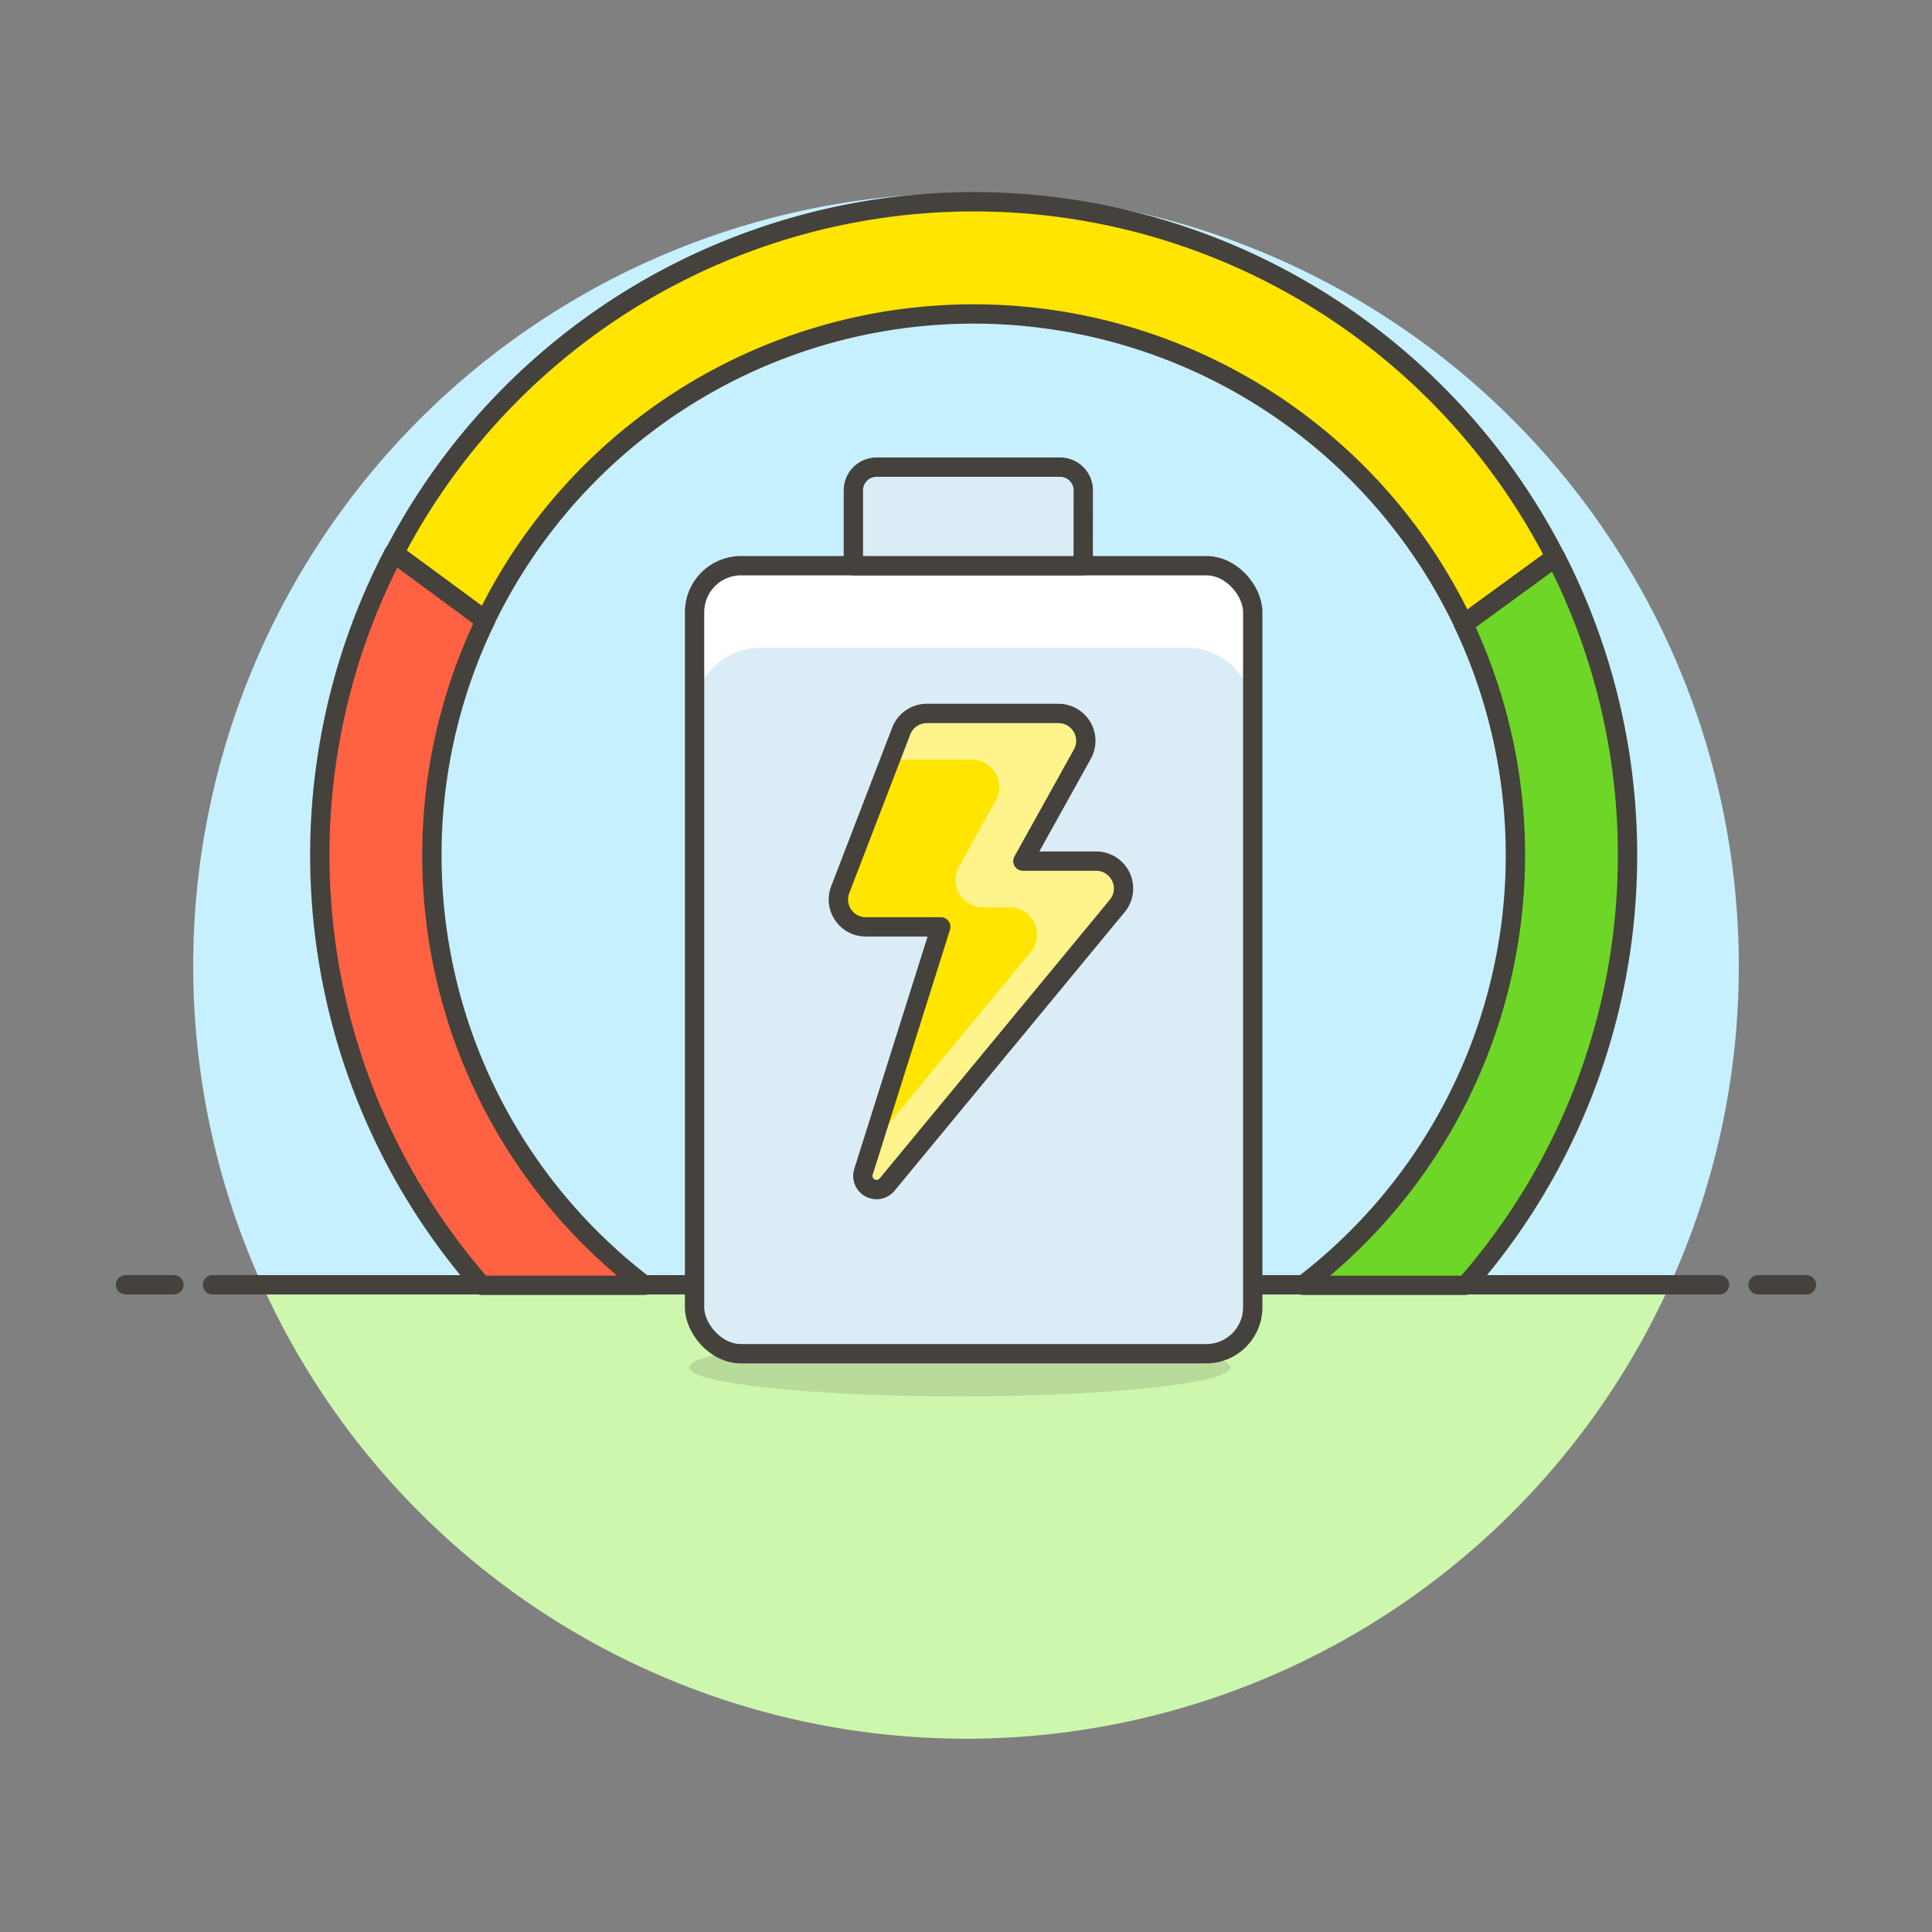
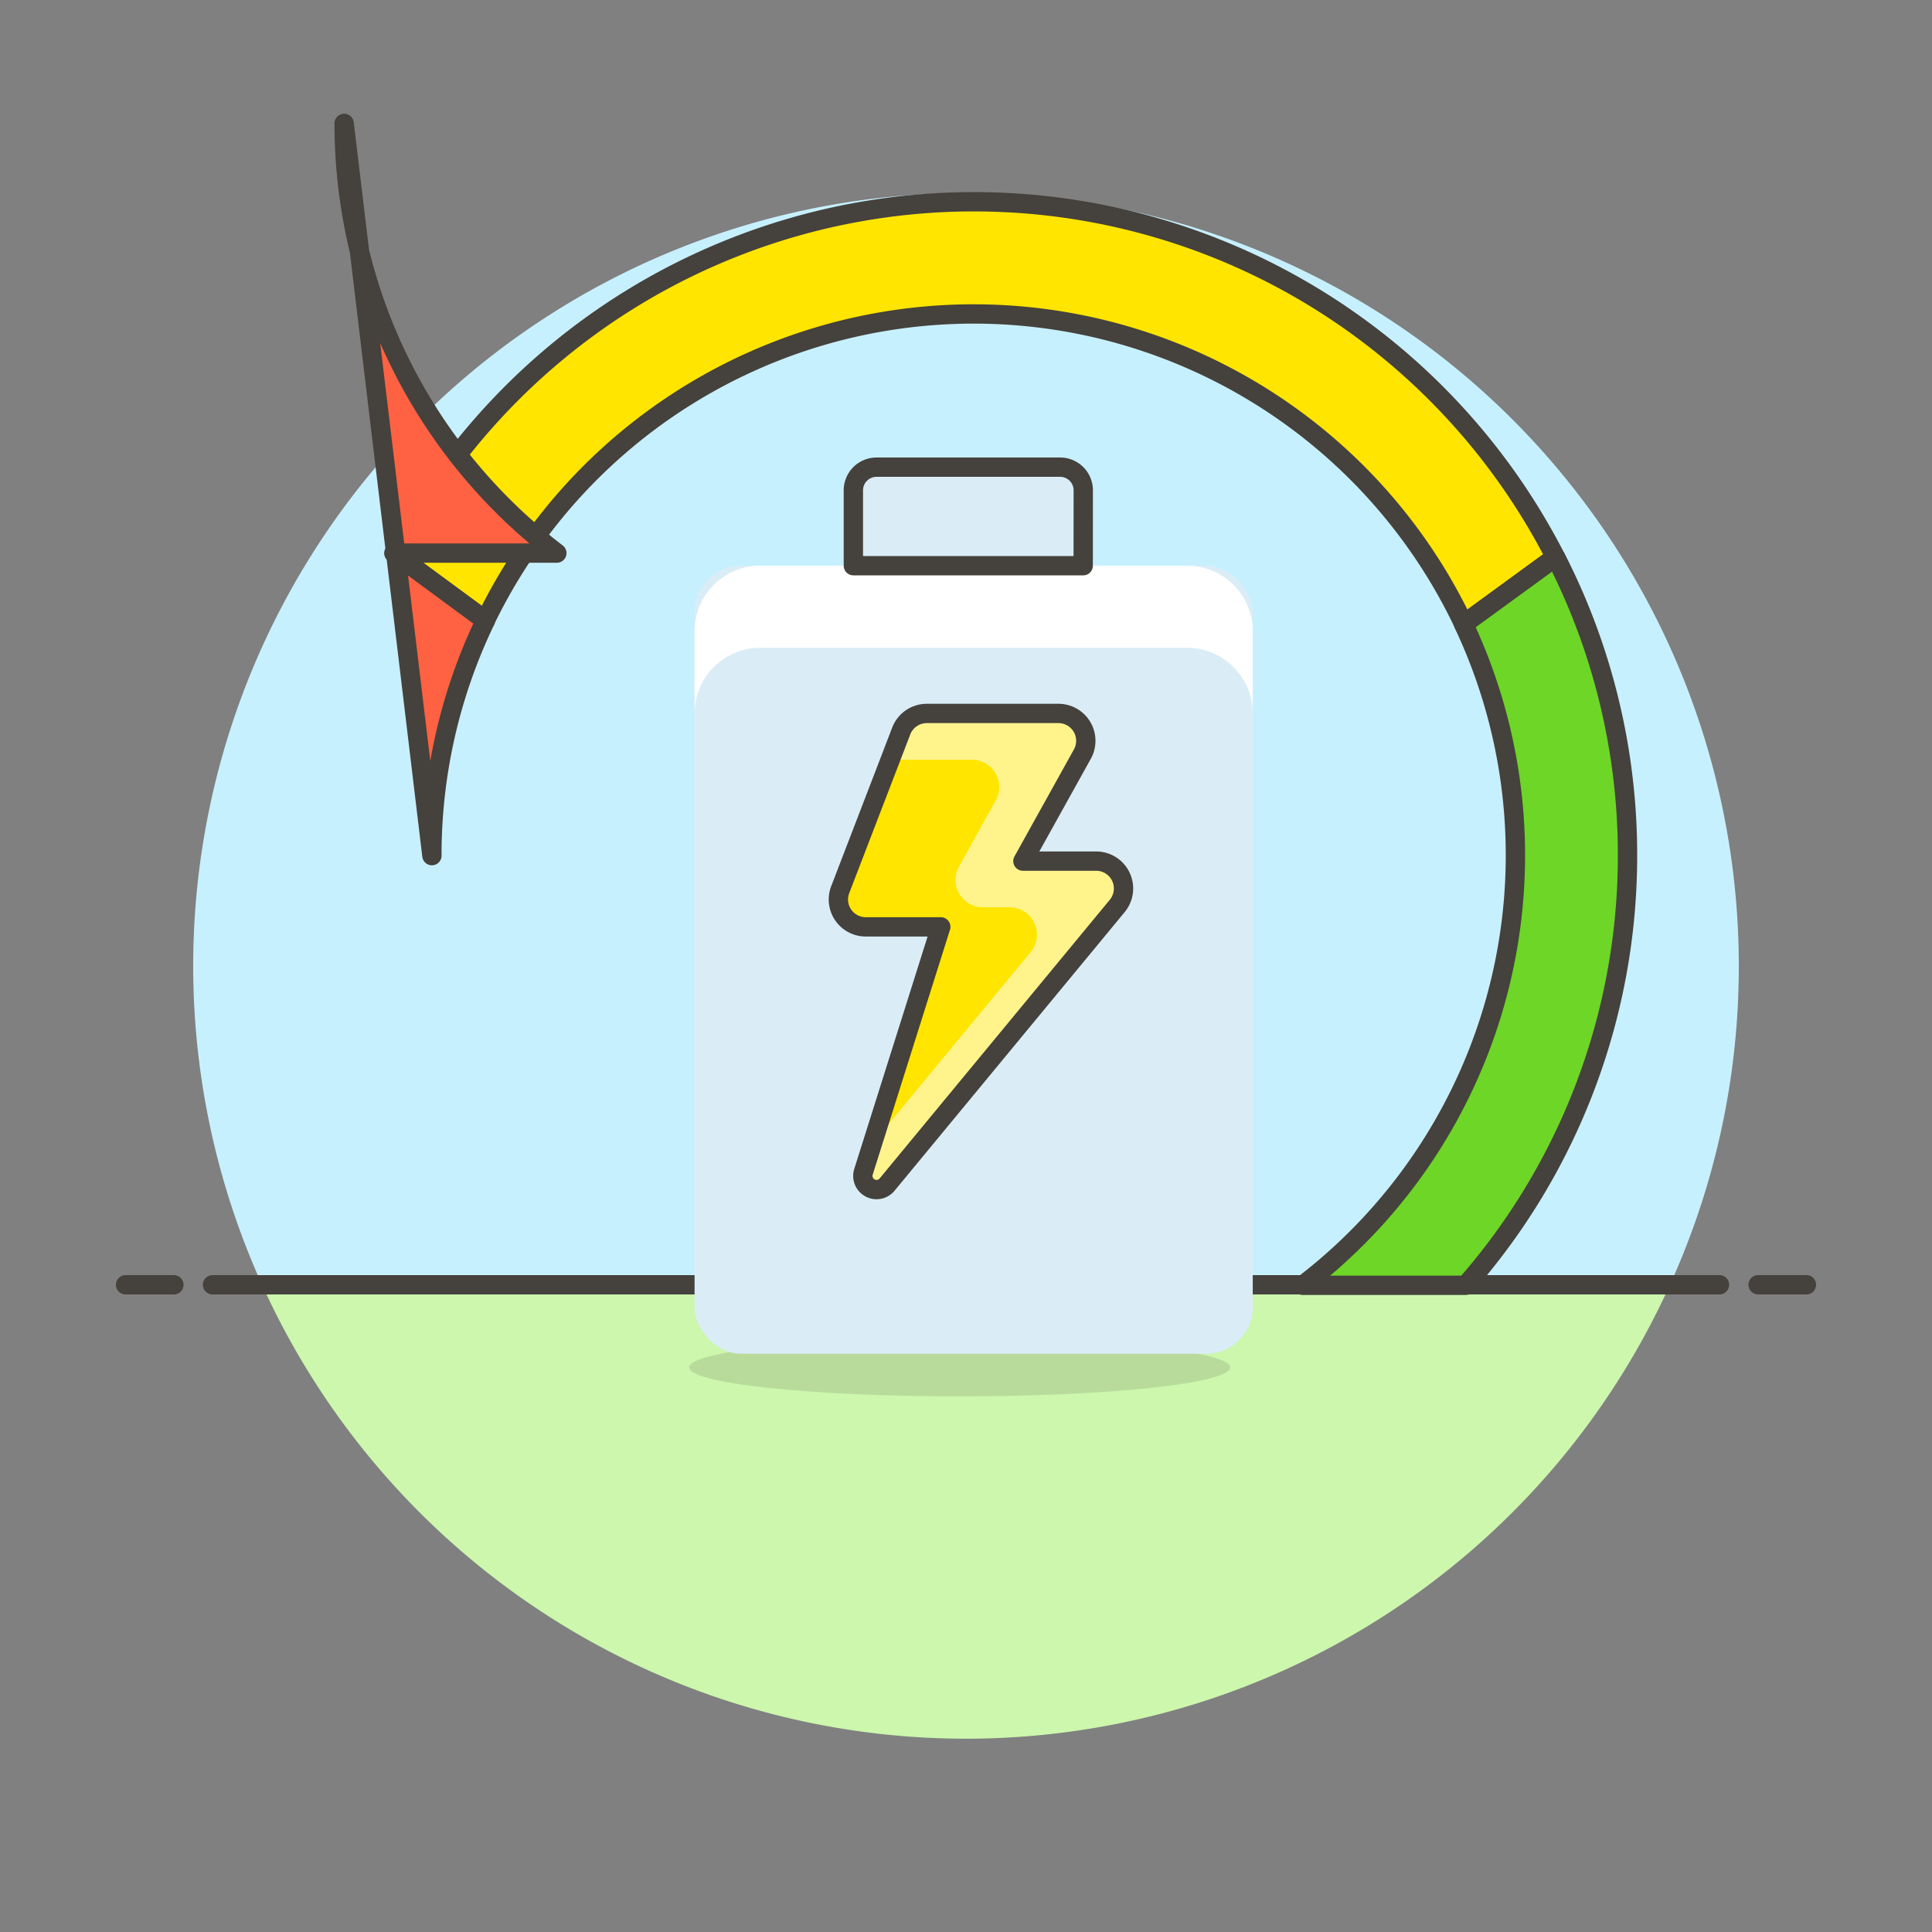
<svg xmlns="http://www.w3.org/2000/svg" viewBox="0 0 100 100">
  <rect x="0" y="0" width="100" height="100" fill="#808080" stroke="none" />
  <g class="nc-icon-wrapper">
    <defs />
    <path class="a" d="M90 50a40 40 0 1 0-76.436 16.5h72.872A39.829 39.829 0 0 0 90 50z" style="" fill="#c7f0ff" />
    <path class="b" d="M13.564 66.5a40 40 0 0 0 72.872 0z" style="" fill="#ccf7ad" />
    <g>
      <path class="c" d="M11 66.5h78" fill="none" stroke="#45413c" stroke-linecap="round" stroke-linejoin="round" />
      <path class="c" d="M6.5 66.5H9" fill="none" stroke="#45413c" stroke-linecap="round" stroke-linejoin="round" />
      <path class="c" d="M91 66.5h2.5" fill="none" stroke="#45413c" stroke-linecap="round" stroke-linejoin="round" />
    </g>
    <g>
      <ellipse class="d" cx="49.674" cy="70.776" rx="14" ry="1.5" fill="#45413c" opacity="0.15" />
      <rect class="e" x="35.951" y="29.28" width="28.891" height="40.788" rx="2.4" style="" fill="#daedf7" />
      <path class="f" d="M80.525 28.869a.2.2 0 0 0-.085.028l-4.674 3.414a28.068 28.068 0 0 0-50.644-.2l-4.717-3.469a33.829 33.829 0 0 1 60.12.226z" stroke="#45413c" stroke-linecap="round" stroke-linejoin="round" fill="#ffe500" />
      <path class="g" d="M84.24 44.287a33.708 33.708 0 0 0-3.71-15.421l-.089.025-4.685 3.415a28.01 28.01 0 0 1-8.327 34.221h8.435a33.676 33.676 0 0 0 8.376-22.24z" stroke="#45413c" stroke-linecap="round" stroke-linejoin="round" fill="#6dd627" />
-       <path class="h" d="M22.355 44.287a27.924 27.924 0 0 1 2.771-12.168l-4.739-3.491a33.785 33.785 0 0 0 4.542 37.9h8.435a27.968 27.968 0 0 1-11.009-22.241z" stroke="#45413c" stroke-linecap="round" stroke-linejoin="round" fill="#ff6242" />
+       <path class="h" d="M22.355 44.287a27.924 27.924 0 0 1 2.771-12.168l-4.739-3.491h8.435a27.968 27.968 0 0 1-11.009-22.241z" stroke="#45413c" stroke-linecap="round" stroke-linejoin="round" fill="#ff6242" />
      <path class="i" d="M61.443 29.28H39.35a3.4 3.4 0 0 0-3.4 3.4v4.249a3.4 3.4 0 0 1 3.4-3.4h22.093a3.4 3.4 0 0 1 3.4 3.4v-4.25a3.4 3.4 0 0 0-3.4-3.399z" style="" fill="#fff" />
-       <rect class="c" x="35.951" y="29.28" width="28.891" height="40.788" rx="2.4" fill="none" stroke="#45413c" stroke-linecap="round" stroke-linejoin="round" />
      <path class="j" d="M56.066 29.28H44.17v-3.9a1.2 1.2 0 0 1 1.2-1.2h9.5a1.2 1.2 0 0 1 1.2 1.2z" stroke="#45413c" stroke-linecap="round" stroke-linejoin="round" fill="#daedf7" />
      <path class="k" d="M46.648 37.836a1.417 1.417 0 0 1 1.322-.908h6.818a1.417 1.417 0 0 1 1.238 2.1l-3.08 5.543h3.791a1.417 1.417 0 0 1 1.092 2.319L45.915 61.315a.708.708 0 0 1-1.221-.664l4-12.677h-3.883a1.416 1.416 0 0 1-1.322-1.924z" style="" fill="#ffe500" />
      <path class="l" d="M58.018 45.388a1.417 1.417 0 0 0-1.281-.813h-3.791l3.08-5.543a1.417 1.417 0 0 0-1.238-2.1H47.97a1.416 1.416 0 0 0-1.322.907l-.57 1.483h4.23a1.417 1.417 0 0 1 1.238 2.1l-1.911 3.439a1.416 1.416 0 0 0 1.238 2.1h1.384a1.416 1.416 0 0 1 1.092 2.318l-8.2 9.926-.455 1.442a.708.708 0 0 0 1.221.664l11.914-14.417a1.417 1.417 0 0 0 .189-1.506z" style="" fill="#fff48c" />
      <path class="c" d="M46.648 37.836a1.417 1.417 0 0 1 1.322-.908h6.818a1.417 1.417 0 0 1 1.238 2.1l-3.08 5.543h3.791a1.417 1.417 0 0 1 1.092 2.319L45.915 61.315a.708.708 0 0 1-1.221-.664l4-12.677h-3.883a1.416 1.416 0 0 1-1.322-1.924z" fill="none" stroke="#45413c" stroke-linecap="round" stroke-linejoin="round" />
    </g>
  </g>
</svg>